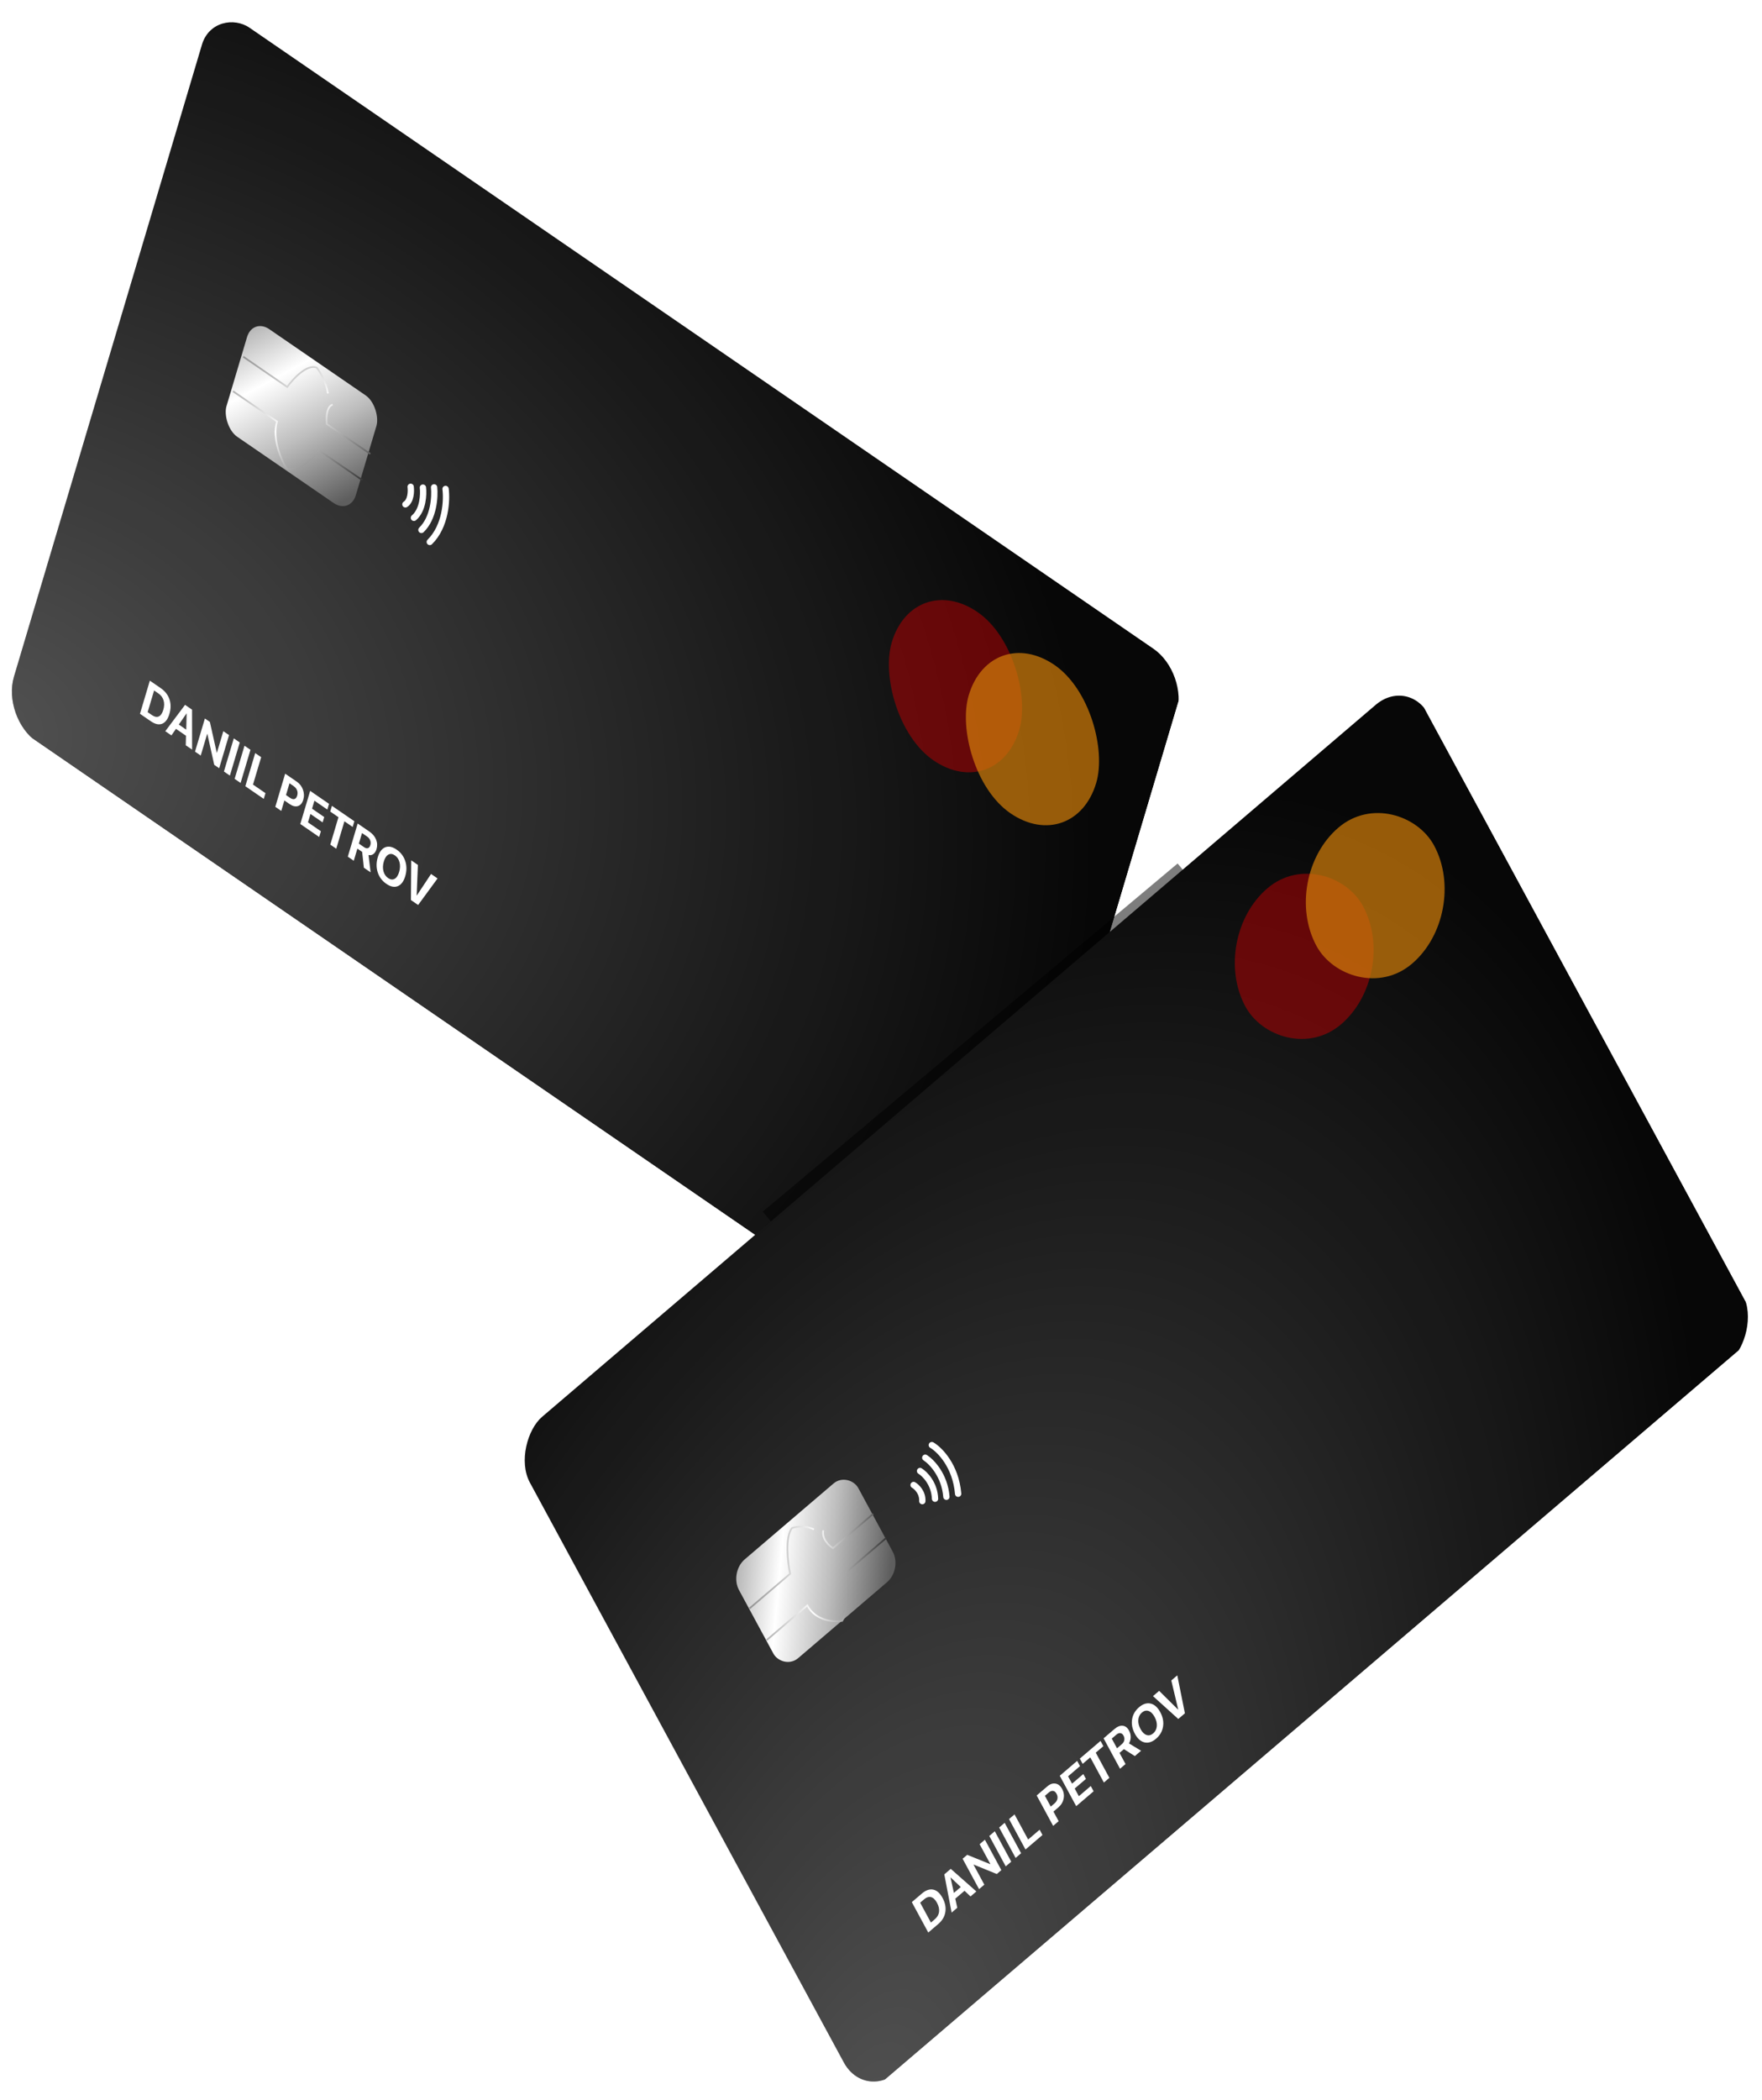
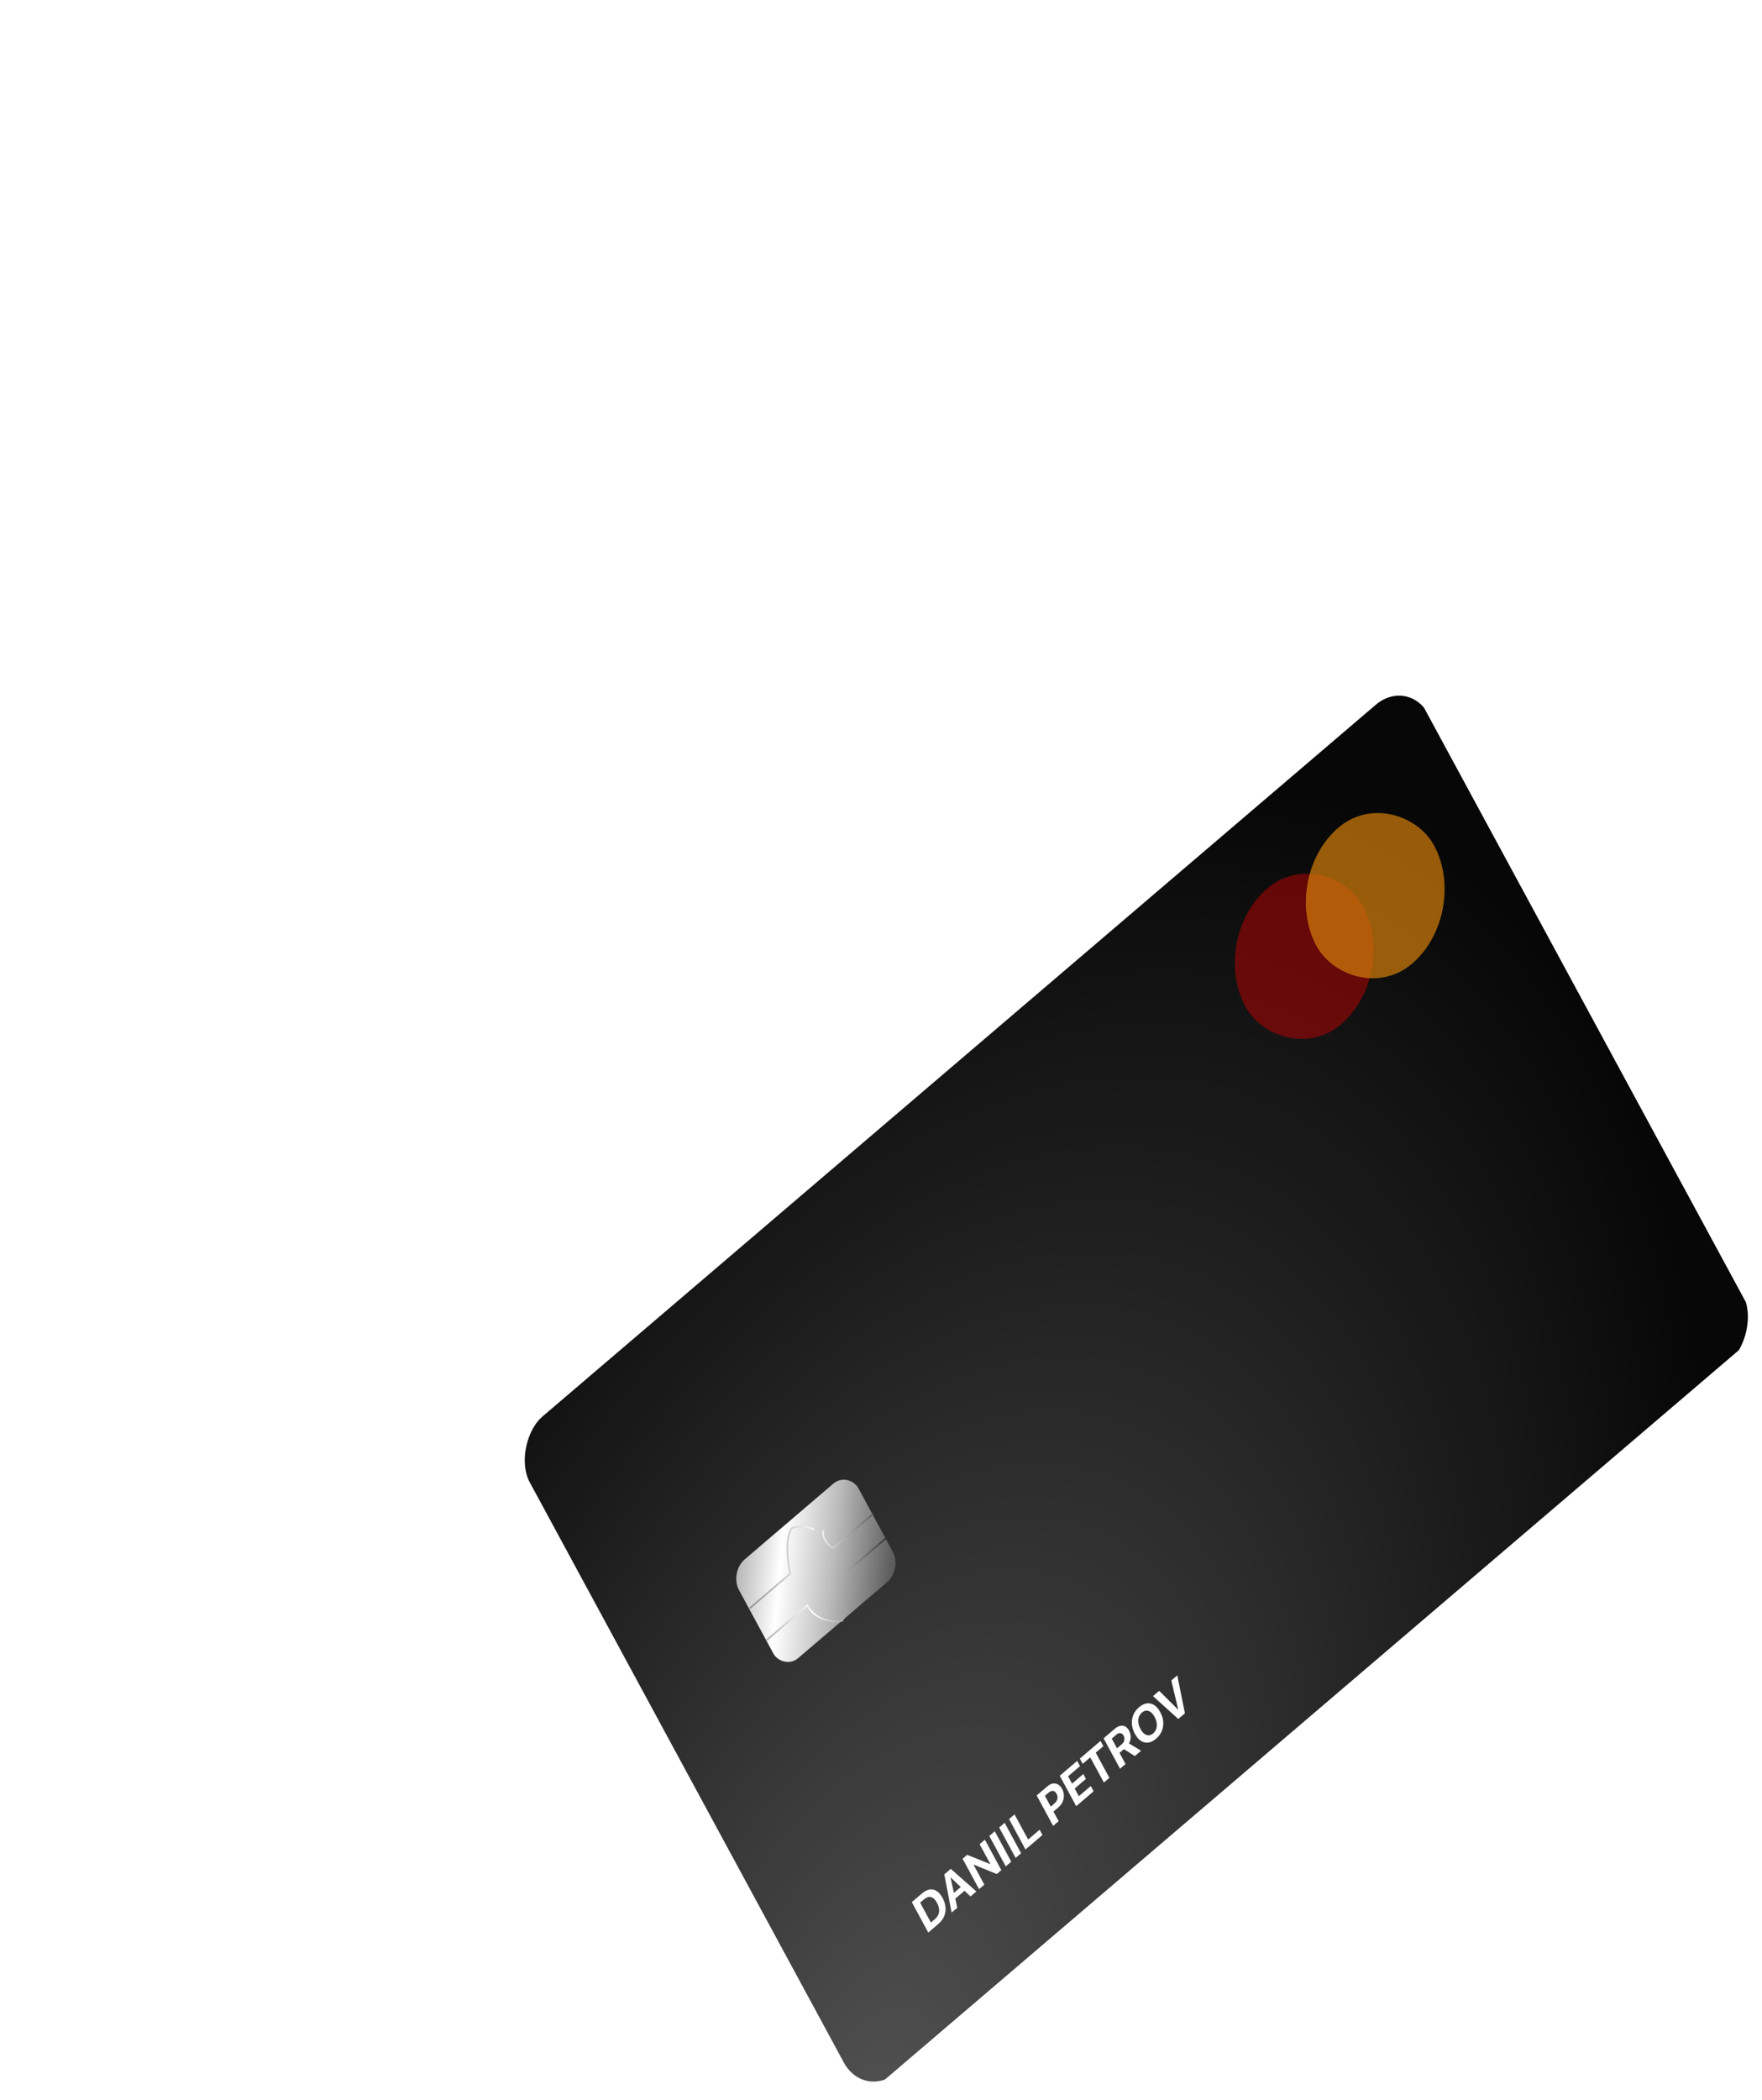
<svg xmlns="http://www.w3.org/2000/svg" width="762" height="908" viewBox="0 0 762 908" fill="none">
  <g clip-path="url(#clip0_133_73)">
    <g filter="url(#filter0_bii_133_73)">
      <rect width="322.429" height="511.525" rx="18.587" transform="matrix(0.285 -0.958 0.824 0.566 -0 309.89)" fill="#070707" />
      <rect width="322.429" height="511.525" rx="18.587" transform="matrix(0.285 -0.958 0.824 0.566 -0 309.89)" fill="url(#paint0_radial_133_73)" />
    </g>
    <rect opacity="0.48" width="66.915" height="66.915" rx="33.457" transform="matrix(0.824 0.566 -0.285 0.958 395.177 245.712)" fill="#C70003" />
-     <rect opacity="0.7" width="66.915" height="66.915" rx="33.457" transform="matrix(0.824 0.566 -0.285 0.958 428.469 268.593)" fill="#D5800B" />
    <g filter="url(#filter1_i_133_73)">
      <rect width="67.906" height="48.575" rx="8.674" transform="matrix(0.824 0.566 -0.285 0.958 110.053 138.167)" fill="url(#paint1_linear_133_73)" />
    </g>
    <path d="M105.192 154.236L124.222 167.315C126.708 163.839 132.736 157.3 136.959 158.947C138.235 160.538 140.996 165.003 141.823 170.138M100.748 169.159L119.779 182.238C117.578 189.629 121.64 198.927 123.946 202.652C129.245 204.125 135.495 197.986 137.958 194.733L156.776 207.666M160.161 196.295L141.344 183.362C141.046 180.922 141.129 175.824 143.847 174.953" stroke="url(#paint2_linear_133_73)" stroke-width="0.743" />
-     <path d="M177.59 210.478C177.846 212.371 177.753 216.542 175.327 218.079M182.896 210.835C183.246 213.793 182.957 220.548 179.007 223.899M187.728 210.722C188.148 214.682 187.64 223.909 182.247 229.13M192.689 211.413C193.318 216.185 192.834 227.451 185.864 234.334" stroke="white" stroke-width="2.726" stroke-linecap="round" stroke-linejoin="round" />
    <path d="M64.801 294.302L69.506 297.536C71.361 298.811 72.62 300.422 73.282 302.368C73.944 304.314 73.938 306.42 73.263 308.684C72.587 310.954 71.542 312.369 70.128 312.928C68.719 313.491 67.089 313.137 65.239 311.865L60.534 308.632L64.801 294.302ZM66.643 298.547L63.852 307.922L65.671 309.172C66.827 309.966 67.825 310.17 68.667 309.783C69.517 309.394 70.171 308.429 70.63 306.886C71.076 305.39 71.111 304.03 70.734 302.806C70.358 301.583 69.6 300.58 68.462 299.797L66.643 298.547ZM80.336 322.241L80.431 318.12L76.102 315.145L74.128 317.975L71.481 316.155L80.025 304.766L83.057 306.849L83.077 324.125L80.336 322.241ZM80.652 308.499L77.325 313.282L80.545 315.494L80.712 308.54L80.652 308.499ZM86.808 326.689L84.341 324.993L88.607 310.664L90.759 312.143L93.735 325.433L93.803 325.48L96.582 316.145L99.05 317.841L94.784 332.171L92.649 330.703L89.679 317.358L89.602 317.305L86.808 326.689ZM99.42 335.357L96.841 333.585L101.108 319.256L103.686 321.028L99.42 335.357ZM104.048 338.538L101.469 336.766L105.736 322.436L108.314 324.209L104.048 338.538ZM114.803 342.939L114.064 345.422L106.097 339.946L110.364 325.617L112.943 327.389L109.415 339.236L114.803 342.939ZM123.326 334.526L128.338 337.97C129.607 338.843 130.501 339.999 131.018 341.439C131.542 342.884 131.584 344.341 131.147 345.81C130.711 347.273 129.951 348.179 128.867 348.526C127.785 348.867 126.592 348.589 125.289 347.694L122.983 346.109L121.638 350.627L119.059 348.855L123.326 334.526ZM125.198 338.671L123.681 343.765L125.423 344.963C126.163 345.471 126.804 345.645 127.346 345.483C127.888 345.321 128.28 344.833 128.522 344.019C128.765 343.204 128.746 342.438 128.466 341.719C128.194 340.998 127.688 340.383 126.948 339.874L125.198 338.671ZM138.772 359.412L138.033 361.895L129.87 356.285L134.136 341.955L142.299 347.566L141.563 350.038L135.978 346.2L134.95 349.656L140.218 353.277L139.532 355.581L134.264 351.96L133.187 355.574L138.772 359.412ZM145.419 366.971L142.84 365.199L146.37 353.342L142.809 350.895L143.546 348.422L153.254 355.095L152.518 357.568L148.949 355.114L145.419 366.971ZM156.561 360.191L155.201 364.759L157.421 366.285C158.07 366.731 158.634 366.875 159.113 366.718C159.598 366.564 159.946 366.13 160.159 365.415C160.366 364.72 160.343 364.038 160.089 363.369C159.838 362.694 159.393 362.137 158.756 361.699L156.561 360.191ZM154.554 366.933L152.993 372.177L150.414 370.404L154.68 356.075L159.727 359.543C161.133 360.51 162.104 361.668 162.642 363.018C163.187 364.366 163.248 365.751 162.824 367.175C162.546 368.108 162.098 368.805 161.481 369.266C160.872 369.724 160.169 369.872 159.375 369.708L160.276 377.182L157.356 375.175L156.62 368.354L154.554 366.933ZM166.575 366.356C168.042 365.76 169.689 366.091 171.516 367.347C173.343 368.603 174.591 370.262 175.259 372.324C175.933 374.39 175.93 376.565 175.25 378.849C174.572 381.126 173.5 382.563 172.034 383.158C170.567 383.753 168.923 383.425 167.102 382.173C165.274 380.917 164.024 379.256 163.35 377.189C162.681 375.127 162.686 372.957 163.364 370.68C164.044 368.396 165.115 366.955 166.575 366.356ZM172.783 372.835C172.449 371.537 171.778 370.542 170.771 369.849C169.763 369.157 168.826 369.047 167.958 369.519C167.096 369.995 166.442 370.985 165.994 372.488C165.549 373.984 165.493 375.381 165.826 376.679C166.162 377.97 166.836 378.964 167.85 379.66C168.857 380.353 169.791 380.464 170.651 379.994C171.513 379.518 172.166 378.532 172.612 377.036C173.059 375.533 173.116 374.133 172.783 372.835ZM180.821 391.302L177.712 389.166L177.837 371.99L180.724 373.974L180.195 387.152L180.254 387.193L186.419 377.888L189.228 379.819L180.821 391.302Z" fill="white" />
  </g>
  <g filter="url(#filter2_f_133_73)">
-     <rect x="329.865" y="523.896" width="234.196" height="103.346" transform="rotate(-40 329.865 523.896)" fill="black" fill-opacity="0.51" />
-   </g>
+     </g>
  <g clip-path="url(#clip1_133_73)">
    <g filter="url(#filter3_bii_133_73)">
      <rect width="322.429" height="511.525" rx="18.587" transform="matrix(-0.476 -0.879 0.76 -0.649 373.033 907.601)" fill="#070707" />
      <rect width="322.429" height="511.525" rx="18.587" transform="matrix(-0.476 -0.879 0.76 -0.649 373.033 907.601)" fill="url(#paint3_radial_133_73)" />
    </g>
    <rect opacity="0.48" width="66.915" height="66.915" rx="33.457" transform="matrix(0.76 -0.649 0.476 0.879 522.668 405.802)" fill="#C70003" />
    <rect opacity="0.7" width="66.915" height="66.915" rx="33.457" transform="matrix(0.76 -0.649 0.476 0.879 553.386 379.567)" fill="#D5800B" />
    <g filter="url(#filter4_i_133_73)">
      <rect width="67.906" height="48.575" rx="8.674" transform="matrix(0.76 -0.649 0.476 0.879 316.199 680.623)" fill="url(#paint4_linear_133_73)" />
    </g>
    <path d="M324.141 695.46L341.7 680.463C340.674 675.565 339.397 664.758 342.489 660.718C344.124 660.117 348.315 659.398 352.002 661.334M331.552 709.154L349.11 694.157C352.781 700.94 360.694 701.427 364.192 700.824C367.693 695.418 366.779 684.576 365.885 679.831L383.247 665.002M377.601 654.568L360.238 669.397C358.532 668.365 355.308 665.376 356.062 661.68" stroke="url(#paint5_linear_133_73)" stroke-width="0.743" />
-     <path d="M395.093 642.083C396.429 642.854 399.054 645.329 398.867 649.058M397.883 636.036C399.945 637.301 404.131 641.471 404.37 648.024M400.142 630.281C402.881 632.032 408.543 637.862 409.283 647.174M402.979 624.831C406.338 626.795 413.318 633.752 414.361 645.864" stroke="white" stroke-width="2.726" stroke-linecap="round" stroke-linejoin="round" />
    <path d="M394.328 822.445L398.669 818.737C400.381 817.275 402.02 816.706 403.586 817.03C405.151 817.354 406.496 818.555 407.62 820.632C408.748 822.716 409.149 824.749 408.824 826.732C408.505 828.71 407.492 830.428 405.785 831.886L401.444 835.594L394.328 822.445ZM397.935 822.682L402.59 831.284L404.268 829.851C405.334 828.94 405.947 827.879 406.106 826.669C406.267 825.448 405.964 824.129 405.199 822.714C404.456 821.341 403.602 820.529 402.637 820.279C401.671 820.028 400.664 820.351 399.613 821.248L397.935 822.682ZM419.714 819.99L417.121 817.54L413.127 820.952L413.986 824.882L411.544 826.968L408.375 810.447L411.172 808.058L422.243 817.83L419.714 819.99ZM411.068 811.825L412.525 818.455L415.495 815.918L411.123 811.778L411.068 811.825ZM425.686 814.889L423.409 816.834L416.293 803.685L418.279 801.989L428.224 806.019L428.287 805.965L423.652 797.4L425.929 795.455L433.045 808.604L431.075 810.286L421.097 806.217L421.026 806.278L425.686 814.889ZM437.323 804.95L434.943 806.983L427.828 793.833L430.207 791.801L437.323 804.95ZM441.593 801.303L439.214 803.335L432.098 790.186L434.477 788.154L441.593 801.303ZM449.602 791.132L450.835 793.41L443.484 799.688L436.368 786.539L438.747 784.507L444.63 795.378L449.602 791.132ZM448.328 776.325L452.953 772.375C454.124 771.374 455.295 770.978 456.467 771.185C457.645 771.387 458.598 772.163 459.328 773.512C460.054 774.854 460.267 776.262 459.967 777.736C459.663 779.204 458.909 780.451 457.706 781.479L455.579 783.295L457.823 787.442L455.443 789.474L448.328 776.325ZM451.886 776.47L454.415 781.145L456.023 779.772C456.705 779.189 457.126 778.532 457.284 777.802C457.442 777.072 457.318 776.334 456.914 775.587C456.51 774.839 456.01 774.427 455.415 774.349C454.822 774.26 454.184 774.508 453.501 775.091L451.886 776.47ZM471.717 772.244L472.95 774.522L465.418 780.955L458.302 767.806L465.834 761.373L467.062 763.642L461.909 768.043L463.625 771.214L468.486 767.062L469.631 769.176L464.769 773.328L466.564 776.645L471.717 772.244ZM479.765 768.701L477.385 770.734L471.498 759.853L468.212 762.659L466.984 760.39L475.942 752.74L477.17 755.009L473.877 757.821L479.765 768.701ZM480.801 751.734L483.07 755.926L485.118 754.176C485.717 753.665 486.081 753.083 486.212 752.43C486.347 751.772 486.238 751.115 485.883 750.459C485.537 749.821 485.09 749.462 484.539 749.381C483.985 749.295 483.414 749.502 482.826 750.005L480.801 751.734ZM484.149 757.922L486.753 762.733L484.374 764.765L477.258 751.616L481.914 747.639C483.212 746.531 484.422 746.043 485.546 746.176C486.672 746.298 487.589 747.012 488.295 748.318C488.759 749.175 488.989 750.097 488.986 751.086C488.986 752.063 488.741 752.974 488.253 753.817L493.474 756.993L490.779 759.294L486.056 756.293L484.149 757.922ZM489.581 743.436C489.908 741.371 490.914 739.619 492.601 738.179C494.287 736.739 495.951 736.21 497.594 736.592C499.242 736.97 500.633 738.207 501.768 740.303C502.898 742.392 503.301 744.47 502.974 746.534C502.647 748.598 501.643 750.348 499.963 751.784C498.277 753.224 496.61 753.755 494.961 753.377C493.318 752.995 491.931 751.759 490.801 749.669C489.666 747.574 489.26 745.496 489.581 743.436ZM496.726 739.799C495.734 739.456 494.773 739.681 493.843 740.475C492.913 741.269 492.391 742.311 492.274 743.601C492.163 744.886 492.481 746.218 493.227 747.597C493.97 748.97 494.838 749.828 495.83 750.171C496.818 750.508 497.78 750.277 498.715 749.478C499.645 748.684 500.167 747.648 500.281 746.369C500.392 745.084 500.076 743.755 499.333 742.382C498.587 741.003 497.718 740.142 496.726 739.799ZM512.429 740.803L509.562 743.253L498.625 733.367L501.288 731.093L509.47 739.187L509.525 739.14L506.543 726.604L509.135 724.39L512.429 740.803Z" fill="white" />
  </g>
  <defs>
    <filter id="filter0_bii_133_73" x="-57.551" y="-53.445" width="628.669" height="707.378" filterUnits="userSpaceOnUse" color-interpolation-filters="sRGB">
      <feFlood flood-opacity="0" result="BackgroundImageFix" />
      <feGaussianBlur in="BackgroundImageFix" stdDeviation="30.979" />
      <feComposite in2="SourceAlpha" operator="in" result="effect1_backgroundBlur_133_73" />
      <feBlend mode="normal" in="SourceGraphic" in2="effect1_backgroundBlur_133_73" result="shape" />
      <feColorMatrix in="SourceAlpha" type="matrix" values="0 0 0 0 0 0 0 0 0 0 0 0 0 0 0 0 0 0 127 0" result="hardAlpha" />
      <feOffset dx="-0.496" dy="-0.496" />
      <feGaussianBlur stdDeviation="0.372" />
      <feComposite in2="hardAlpha" operator="arithmetic" k2="-1" k3="1" />
      <feColorMatrix type="matrix" values="0 0 0 0 0 0 0 0 0 0 0 0 0 0 0 0 0 0 0.36 0" />
      <feBlend mode="normal" in2="shape" result="effect2_innerShadow_133_73" />
      <feColorMatrix in="SourceAlpha" type="matrix" values="0 0 0 0 0 0 0 0 0 0 0 0 0 0 0 0 0 0 127 0" result="hardAlpha" />
      <feOffset dx="1.239" dy="0.991" />
      <feGaussianBlur stdDeviation="0.496" />
      <feComposite in2="hardAlpha" operator="arithmetic" k2="-1" k3="1" />
      <feColorMatrix type="matrix" values="0 0 0 0 1 0 0 0 0 1 0 0 0 0 1 0 0 0 0.25 0" />
      <feBlend mode="normal" in2="effect2_innerShadow_133_73" result="effect3_innerShadow_133_73" />
    </filter>
    <filter id="filter1_i_133_73" x="98.249" y="141.735" width="65.71" height="77.881" filterUnits="userSpaceOnUse" color-interpolation-filters="sRGB">
      <feFlood flood-opacity="0" result="BackgroundImageFix" />
      <feBlend mode="normal" in="SourceGraphic" in2="BackgroundImageFix" result="shape" />
      <feColorMatrix in="SourceAlpha" type="matrix" values="0 0 0 0 0 0 0 0 0 0 0 0 0 0 0 0 0 0 127 0" result="hardAlpha" />
      <feOffset dx="-0.743" dy="-0.743" />
      <feComposite in2="hardAlpha" operator="arithmetic" k2="-1" k3="1" />
      <feColorMatrix type="matrix" values="0 0 0 0 0 0 0 0 0 0 0 0 0 0 0 0 0 0 0.25 0" />
      <feBlend mode="normal" in2="shape" result="effect1_innerShadow_133_73" />
    </filter>
    <filter id="filter2_f_133_73" x="267.907" y="311.4" width="369.75" height="353.622" filterUnits="userSpaceOnUse" color-interpolation-filters="sRGB">
      <feFlood flood-opacity="0" result="BackgroundImageFix" />
      <feBlend mode="normal" in="SourceGraphic" in2="BackgroundImageFix" result="shape" />
      <feGaussianBlur stdDeviation="30.979" result="effect1_foregroundBlur_133_73" />
    </filter>
    <filter id="filter3_bii_133_73" x="163.924" y="237.959" width="653.729" height="723.504" filterUnits="userSpaceOnUse" color-interpolation-filters="sRGB">
      <feFlood flood-opacity="0" result="BackgroundImageFix" />
      <feGaussianBlur in="BackgroundImageFix" stdDeviation="30.979" />
      <feComposite in2="SourceAlpha" operator="in" result="effect1_backgroundBlur_133_73" />
      <feBlend mode="normal" in="SourceGraphic" in2="effect1_backgroundBlur_133_73" result="shape" />
      <feColorMatrix in="SourceAlpha" type="matrix" values="0 0 0 0 0 0 0 0 0 0 0 0 0 0 0 0 0 0 127 0" result="hardAlpha" />
      <feOffset dx="-0.496" dy="-0.496" />
      <feGaussianBlur stdDeviation="0.372" />
      <feComposite in2="hardAlpha" operator="arithmetic" k2="-1" k3="1" />
      <feColorMatrix type="matrix" values="0 0 0 0 0 0 0 0 0 0 0 0 0 0 0 0 0 0 0.36 0" />
      <feBlend mode="normal" in2="shape" result="effect2_innerShadow_133_73" />
      <feColorMatrix in="SourceAlpha" type="matrix" values="0 0 0 0 0 0 0 0 0 0 0 0 0 0 0 0 0 0 127 0" result="hardAlpha" />
      <feOffset dx="1.239" dy="0.991" />
      <feGaussianBlur stdDeviation="0.496" />
      <feComposite in2="hardAlpha" operator="arithmetic" k2="-1" k3="1" />
      <feColorMatrix type="matrix" values="0 0 0 0 1 0 0 0 0 1 0 0 0 0 1 0 0 0 0.25 0" />
      <feBlend mode="normal" in2="effect2_innerShadow_133_73" result="effect3_innerShadow_133_73" />
    </filter>
    <filter id="filter4_i_133_73" x="319.141" y="640.3" width="68.871" height="79.266" filterUnits="userSpaceOnUse" color-interpolation-filters="sRGB">
      <feFlood flood-opacity="0" result="BackgroundImageFix" />
      <feBlend mode="normal" in="SourceGraphic" in2="BackgroundImageFix" result="shape" />
      <feColorMatrix in="SourceAlpha" type="matrix" values="0 0 0 0 0 0 0 0 0 0 0 0 0 0 0 0 0 0 127 0" result="hardAlpha" />
      <feOffset dx="-0.743" dy="-0.743" />
      <feComposite in2="hardAlpha" operator="arithmetic" k2="-1" k3="1" />
      <feColorMatrix type="matrix" values="0 0 0 0 0 0 0 0 0 0 0 0 0 0 0 0 0 0 0.25 0" />
      <feBlend mode="normal" in2="shape" result="effect1_innerShadow_133_73" />
    </filter>
    <radialGradient id="paint0_radial_133_73" cx="0" cy="0" r="1" gradientUnits="userSpaceOnUse" gradientTransform="translate(-10.037 -7.187) rotate(60.002) scale(560.883 353.541)">
      <stop stop-color="white" stop-opacity="0.3" />
      <stop offset="1" stop-color="white" stop-opacity="0" />
    </radialGradient>
    <linearGradient id="paint1_linear_133_73" x1="0" y1="0" x2="60.843" y2="48.575" gradientUnits="userSpaceOnUse">
      <stop stop-color="#ABABAB" />
      <stop offset="0.312" stop-color="white" />
      <stop offset="0.63" stop-color="#BDBDBD" />
      <stop offset="1" stop-color="#5E5E5E" />
    </linearGradient>
    <linearGradient id="paint2_linear_133_73" x1="111.318" y1="142.183" x2="156.445" y2="213.765" gradientUnits="userSpaceOnUse">
      <stop stop-color="#7D7D7D" />
      <stop offset="0.495" stop-color="white" />
      <stop offset="1" stop-color="#1C1C1C" />
    </linearGradient>
    <radialGradient id="paint3_radial_133_73" cx="0" cy="0" r="1" gradientUnits="userSpaceOnUse" gradientTransform="translate(-10.037 -7.187) rotate(60.002) scale(560.883 353.541)">
      <stop stop-color="white" stop-opacity="0.3" />
      <stop offset="1" stop-color="white" stop-opacity="0" />
    </radialGradient>
    <linearGradient id="paint4_linear_133_73" x1="0" y1="0" x2="60.843" y2="48.575" gradientUnits="userSpaceOnUse">
      <stop stop-color="#ABABAB" />
      <stop offset="0.312" stop-color="white" />
      <stop offset="0.63" stop-color="#BDBDBD" />
      <stop offset="1" stop-color="#5E5E5E" />
    </linearGradient>
    <linearGradient id="paint5_linear_133_73" x1="319.381" y1="681.411" x2="386.169" y2="684.847" gradientUnits="userSpaceOnUse">
      <stop stop-color="#7D7D7D" />
      <stop offset="0.495" stop-color="white" />
      <stop offset="1" stop-color="#1C1C1C" />
    </linearGradient>
    <clipPath id="clip0_133_73">
-       <rect width="511.525" height="322.429" fill="white" transform="matrix(0.824 0.566 -0.285 0.958 92.006 0.866)" />
-     </clipPath>
+       </clipPath>
    <clipPath id="clip1_133_73">
      <rect width="511.525" height="322.429" fill="white" transform="matrix(0.76 -0.649 0.476 0.879 219.579 624.03)" />
    </clipPath>
  </defs>
</svg>